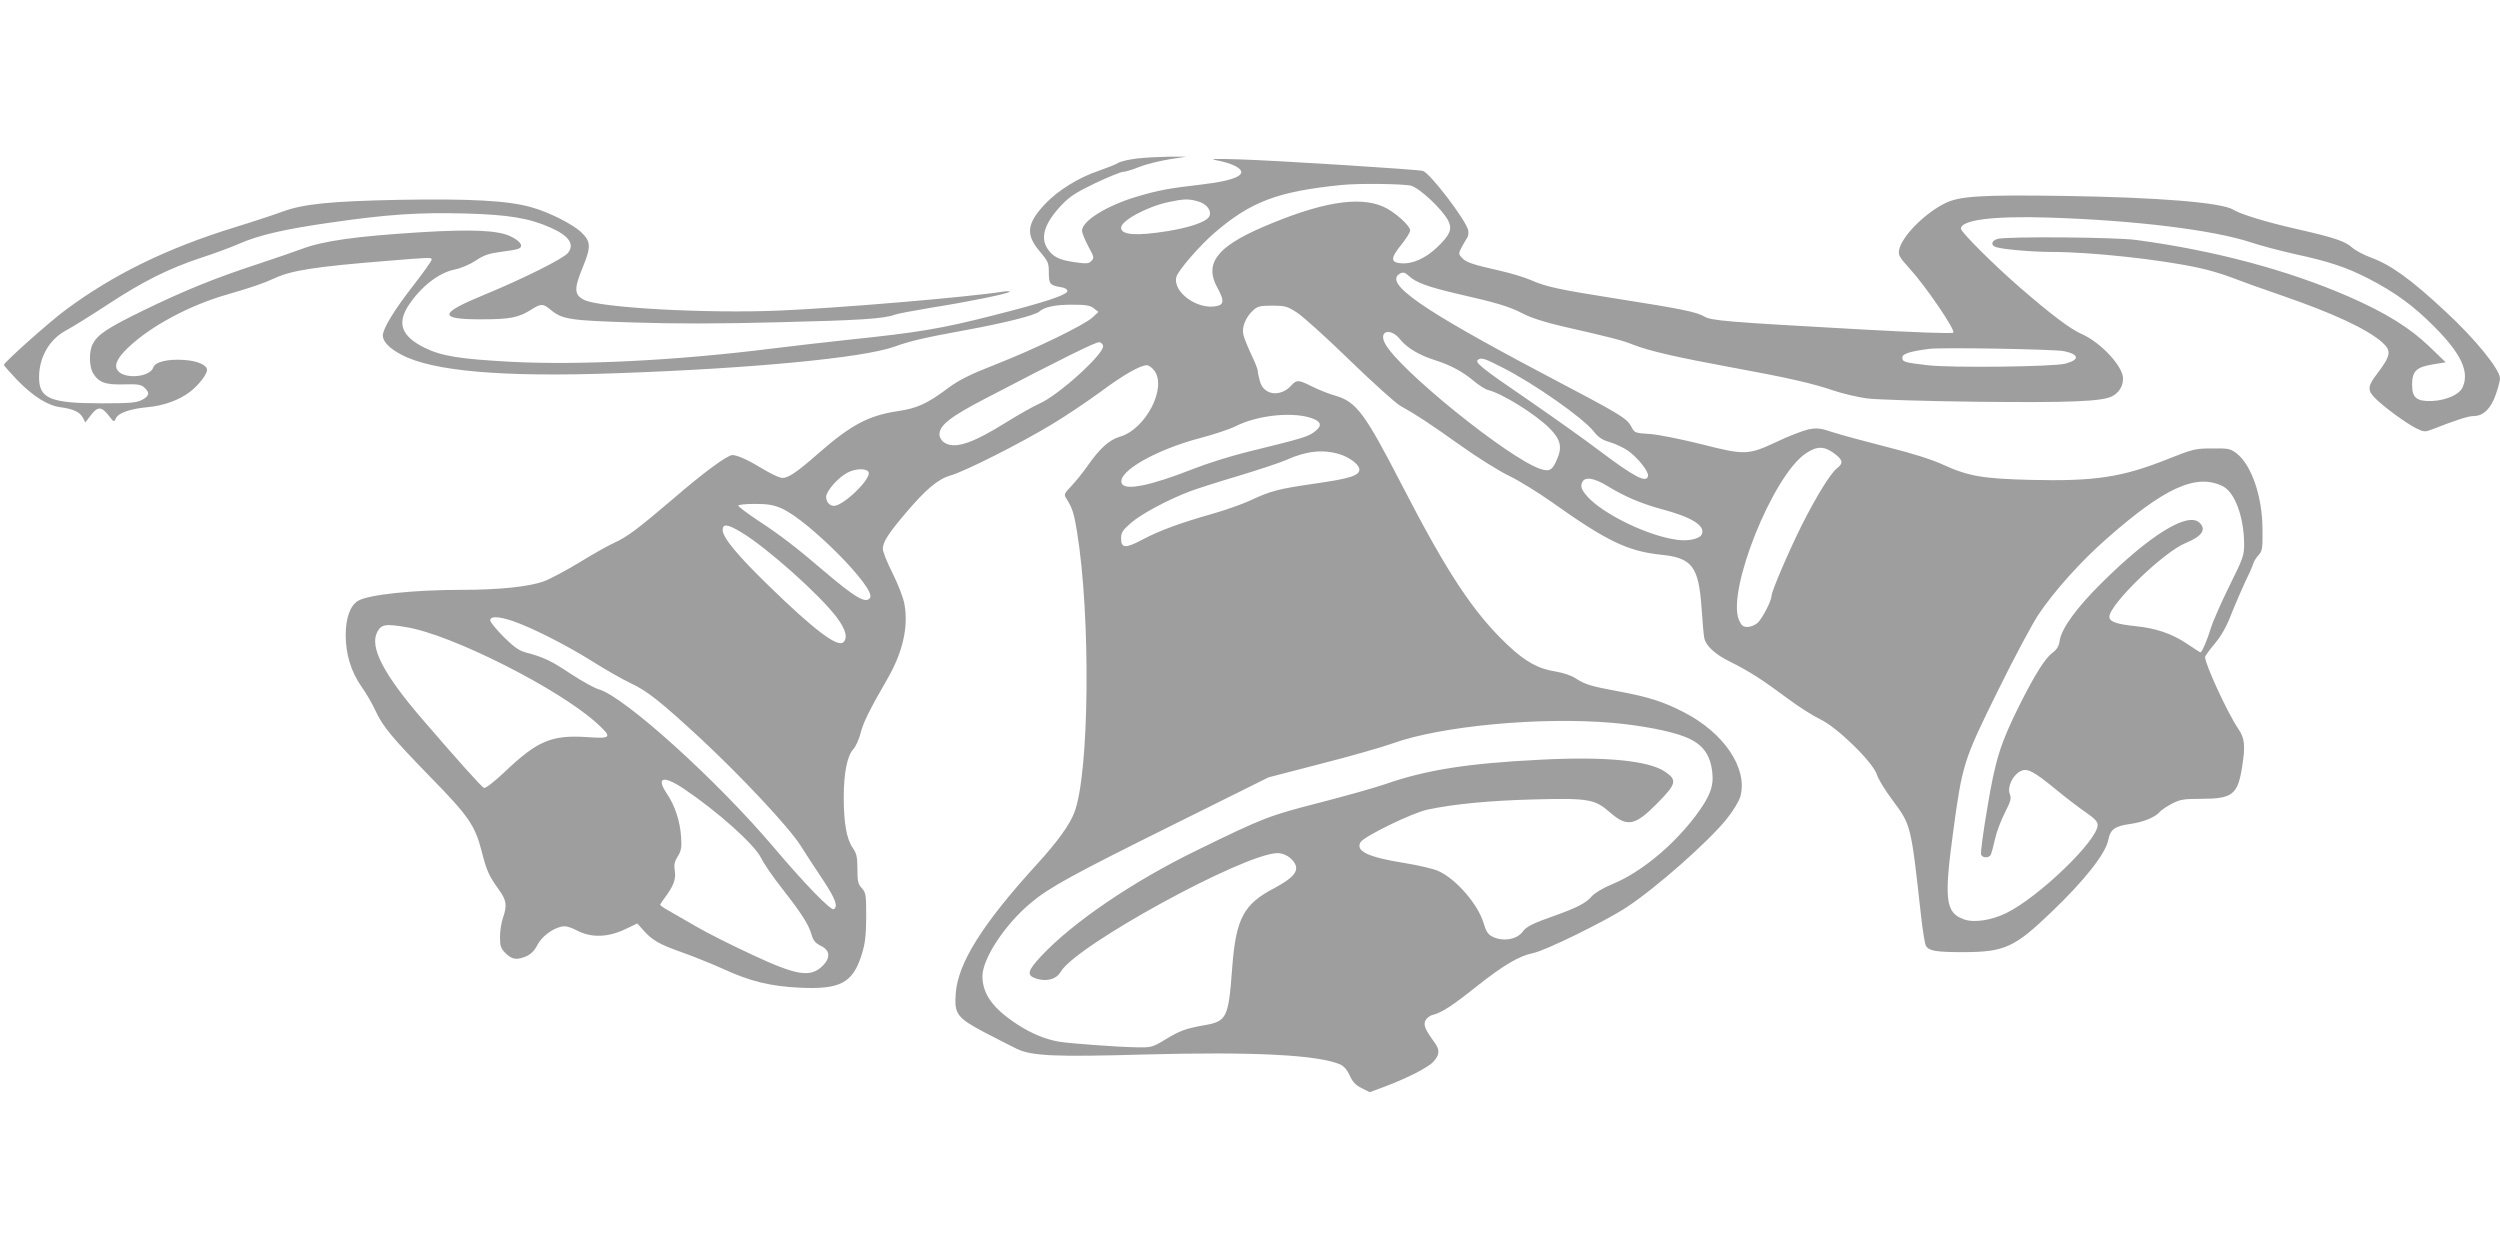
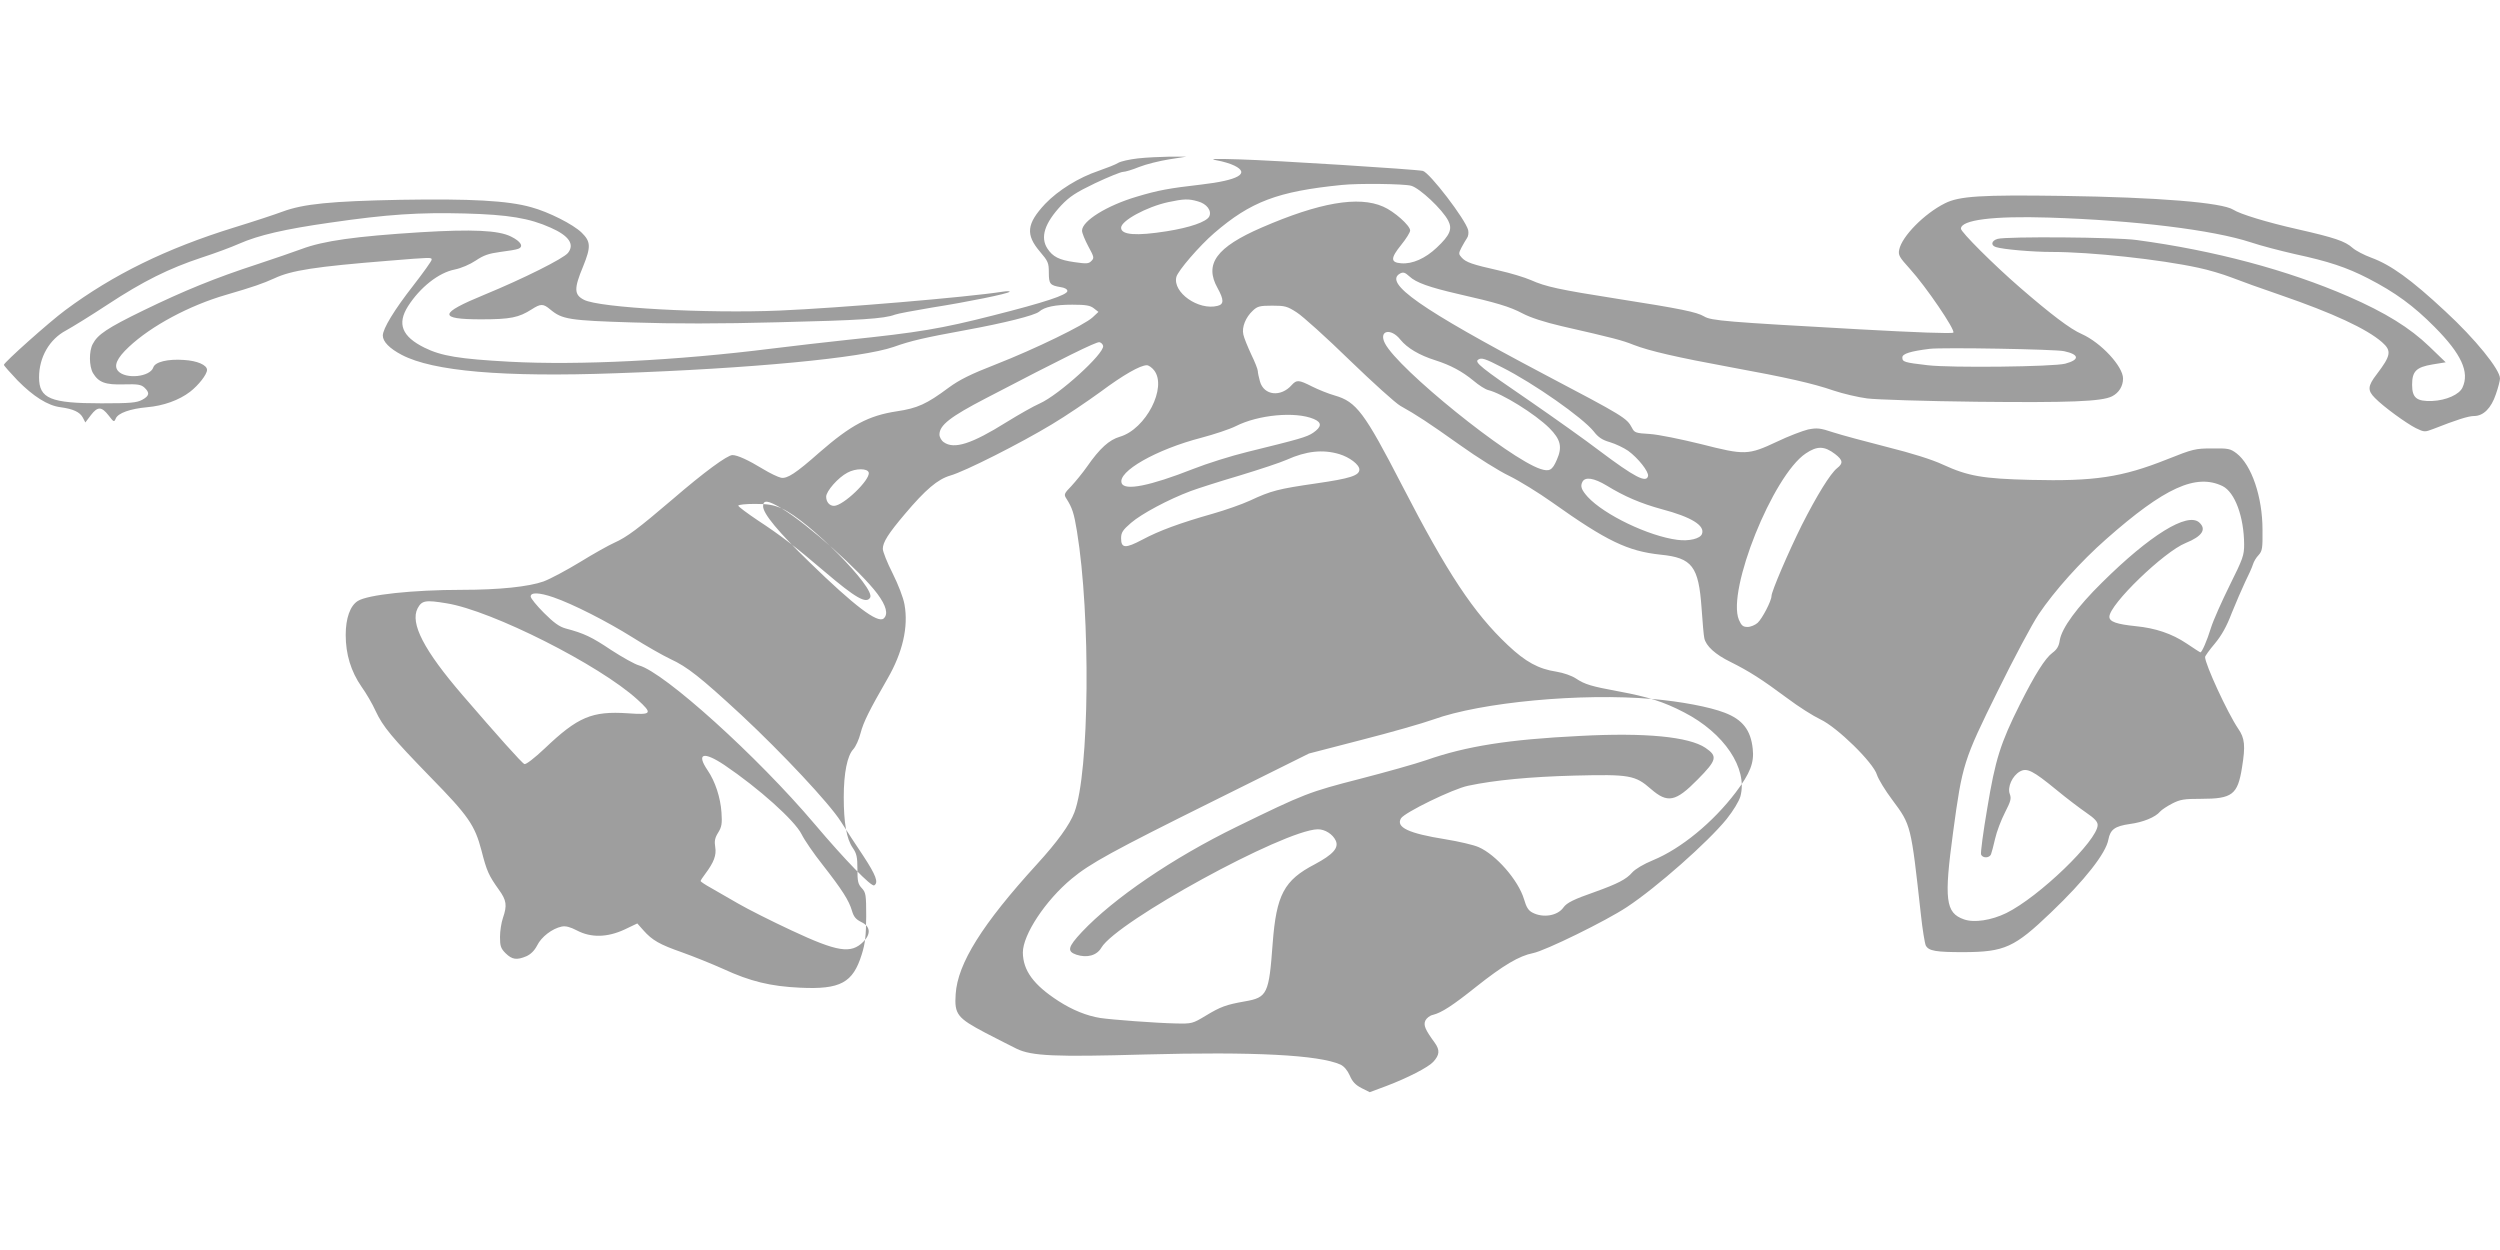
<svg xmlns="http://www.w3.org/2000/svg" version="1.0" width="1280pt" height="640pt" viewBox="0 0 1280 640" preserveAspectRatio="xMidYMid meet">
  <g transform="translate(0,640) scale(0.1,-0.1)" fill="#9e9e9e" stroke="none">
-     <path d="M5826 5589 c-43 -5 -88 -15 -101 -23 -12 -8 -58 -26 -101 -41 -101 -34 -206 -99 -273 -169 -95 -102 -101 -157 -26 -245 41 -48 45 -57 45 -106 0 -59 6 -66 60 -75 22 -3 35 -11 35 -20 0 -20 -119 -59 -380 -125 -267 -68 -380 -87 -745 -125 -107 -11 -283 -32 -390 -45 -486 -61 -986 -86 -1341 -67 -257 14 -349 29 -436 72 -115 57 -141 122 -84 212 62 97 157 172 239 188 34 7 78 26 108 46 40 27 66 36 125 44 41 5 83 12 92 16 30 11 14 38 -37 63 -64 32 -197 38 -462 22 -335 -21 -498 -44 -610 -86 -38 -14 -139 -49 -224 -77 -218 -71 -377 -136 -585 -237 -187 -91 -235 -124 -260 -172 -20 -37 -19 -114 1 -149 29 -48 63 -61 158 -58 71 2 88 -1 105 -16 29 -27 26 -43 -11 -63 -28 -15 -59 -18 -208 -18 -262 0 -320 24 -320 133 0 103 53 195 138 240 31 17 127 76 212 132 184 121 316 186 482 241 68 22 154 54 192 71 100 44 234 75 466 108 296 43 455 53 690 47 224 -6 331 -24 440 -73 93 -41 123 -85 88 -129 -23 -29 -229 -132 -428 -214 -234 -96 -238 -126 -17 -126 151 0 193 9 259 51 47 30 59 30 96 -1 60 -50 96 -56 422 -66 208 -7 444 -7 744 1 418 10 544 18 598 39 13 5 98 21 188 36 190 30 390 71 399 81 3 4 -14 4 -39 0 -181 -28 -832 -83 -1137 -96 -373 -16 -925 14 -1003 55 -51 26 -52 57 -4 172 40 99 39 126 -8 172 -43 42 -169 106 -258 130 -120 34 -310 44 -670 38 -357 -7 -496 -21 -602 -60 -37 -14 -149 -51 -250 -82 -345 -107 -618 -240 -865 -424 -81 -60 -313 -267 -313 -279 0 -4 32 -40 70 -80 81 -82 155 -129 220 -137 66 -9 99 -25 114 -53 l13 -25 28 37 c35 46 55 45 91 -1 27 -35 28 -36 37 -15 12 27 73 49 160 57 83 7 164 36 220 79 43 33 87 89 87 112 0 25 -50 47 -118 51 -83 6 -148 -10 -157 -38 -16 -49 -141 -62 -180 -19 -24 27 -7 66 55 124 115 108 310 212 496 266 144 42 189 58 249 85 87 41 211 60 585 90 221 18 220 18 220 5 0 -6 -42 -65 -94 -132 -97 -124 -156 -221 -156 -256 0 -31 34 -66 97 -99 160 -84 518 -115 1097 -94 691 24 1259 78 1422 135 87 31 156 47 369 86 197 36 352 75 375 94 28 25 83 36 170 36 71 0 92 -4 111 -19 l23 -18 -30 -28 c-42 -39 -295 -162 -494 -240 -131 -51 -187 -79 -243 -120 -113 -84 -159 -105 -266 -121 -144 -22 -234 -70 -395 -210 -122 -108 -166 -136 -197 -130 -15 3 -57 23 -93 45 -74 45 -130 71 -156 71 -26 0 -146 -88 -306 -226 -177 -151 -234 -194 -299 -223 -27 -12 -106 -56 -174 -98 -69 -42 -153 -87 -188 -100 -76 -27 -227 -43 -419 -43 -250 0 -482 -25 -532 -57 -39 -24 -62 -88 -62 -174 0 -99 27 -187 81 -265 23 -32 56 -88 72 -124 38 -81 81 -133 283 -341 192 -196 225 -244 259 -373 27 -106 37 -128 89 -201 40 -55 43 -81 21 -145 -8 -23 -15 -67 -15 -97 0 -47 4 -59 29 -84 33 -32 56 -36 106 -15 22 10 41 28 55 55 22 45 78 87 126 97 21 4 43 -2 78 -20 72 -38 156 -36 244 5 l65 31 31 -35 c46 -52 84 -73 198 -113 56 -20 151 -58 211 -85 139 -64 242 -89 393 -96 207 -10 271 25 316 170 18 57 22 96 23 194 0 112 -2 123 -22 145 -20 21 -23 35 -23 98 0 62 -4 80 -24 109 -32 46 -46 129 -46 260 0 123 18 212 49 245 12 13 29 50 37 82 15 58 46 119 138 279 77 133 108 265 87 380 -6 35 -32 102 -61 160 -28 55 -50 111 -50 125 0 34 29 79 112 177 107 127 169 179 233 198 75 21 361 166 520 262 72 43 184 119 250 167 117 87 203 136 237 136 9 0 26 -12 37 -26 68 -87 -42 -301 -175 -340 -55 -16 -103 -59 -169 -154 -21 -30 -57 -74 -79 -98 -38 -39 -40 -44 -26 -65 30 -47 39 -75 54 -167 71 -432 64 -1237 -13 -1439 -24 -64 -87 -151 -192 -266 -280 -307 -406 -508 -416 -665 -7 -103 8 -122 152 -198 66 -34 138 -71 161 -82 77 -37 197 -42 654 -29 561 15 893 -2 1004 -52 18 -9 35 -29 47 -56 13 -31 29 -48 60 -64 l42 -21 86 32 c108 41 213 95 239 123 33 36 35 60 8 98 -49 67 -59 90 -48 114 6 12 23 26 39 29 44 11 101 48 220 143 140 111 221 159 292 173 62 12 376 166 481 236 153 101 415 333 510 450 35 44 64 92 71 117 38 143 -83 324 -289 430 -104 54 -183 79 -334 107 -141 26 -174 36 -219 66 -21 14 -63 29 -100 35 -92 14 -158 50 -249 136 -175 165 -309 367 -542 819 -192 372 -233 427 -344 459 -32 9 -84 30 -116 46 -69 35 -79 35 -104 8 -56 -64 -143 -54 -163 18 -6 21 -11 45 -11 53 0 9 -15 47 -34 86 -18 39 -37 85 -40 101 -9 38 12 89 49 123 23 22 36 25 99 25 65 0 77 -3 126 -35 30 -19 152 -129 270 -244 118 -114 235 -220 260 -234 84 -47 142 -85 304 -200 88 -63 203 -135 254 -159 51 -25 150 -86 219 -135 280 -199 387 -250 556 -268 161 -16 194 -60 209 -273 5 -73 11 -142 14 -154 8 -40 56 -84 134 -122 96 -48 159 -88 291 -186 57 -43 133 -91 169 -108 86 -40 272 -222 290 -284 7 -22 42 -80 79 -129 96 -129 95 -126 146 -587 8 -76 20 -147 25 -158 15 -28 51 -34 195 -34 209 1 259 24 446 203 173 165 282 304 294 374 10 51 33 68 109 79 69 9 132 35 156 64 8 9 35 27 62 41 41 21 61 24 148 24 159 0 187 21 209 160 18 111 15 150 -20 200 -54 80 -169 329 -169 366 0 5 22 36 50 69 35 42 61 89 86 155 21 52 52 124 69 160 18 36 36 76 40 90 4 14 17 36 29 48 19 21 21 35 20 130 0 168 -56 332 -133 391 -32 24 -42 26 -125 25 -86 0 -98 -3 -231 -56 -231 -92 -371 -113 -699 -105 -244 6 -319 19 -448 78 -55 26 -161 59 -285 90 -109 28 -233 61 -276 75 -69 23 -83 24 -130 15 -28 -7 -100 -34 -158 -62 -149 -70 -165 -70 -389 -13 -106 26 -218 49 -263 52 -72 4 -79 7 -91 31 -27 51 -40 59 -456 278 -628 332 -819 465 -731 513 16 8 25 5 47 -15 34 -32 102 -56 249 -90 198 -45 265 -65 331 -100 40 -21 110 -44 200 -65 267 -61 309 -72 369 -96 80 -31 223 -64 495 -114 289 -53 422 -83 529 -120 48 -16 125 -34 171 -40 47 -6 299 -14 561 -17 473 -5 640 1 693 28 35 18 56 52 56 91 0 62 -113 184 -212 228 -58 25 -159 102 -316 238 -135 117 -302 284 -302 301 0 45 163 66 450 57 441 -14 840 -63 1035 -127 50 -17 151 -43 225 -60 172 -37 265 -68 374 -124 140 -72 234 -141 341 -249 137 -138 180 -231 143 -310 -16 -36 -84 -66 -155 -69 -80 -3 -103 16 -103 83 0 69 21 90 104 104 l68 11 -84 81 c-100 96 -224 173 -414 256 -310 135 -688 236 -1084 289 -105 15 -666 19 -712 6 -32 -9 -37 -33 -9 -42 37 -12 188 -25 287 -25 199 0 553 -38 750 -81 49 -10 126 -33 170 -50 43 -17 157 -58 251 -90 267 -92 440 -172 519 -241 50 -44 46 -68 -27 -164 -47 -61 -48 -83 -9 -122 45 -46 160 -129 209 -154 44 -21 45 -21 90 -4 117 46 179 66 208 66 48 0 88 40 112 112 12 34 21 70 21 80 0 46 -127 203 -280 344 -176 164 -279 238 -380 275 -35 13 -78 35 -95 50 -38 34 -91 52 -280 95 -160 36 -296 78 -330 100 -57 37 -387 64 -875 71 -417 6 -529 -1 -602 -38 -106 -53 -220 -169 -234 -237 -6 -28 0 -38 55 -99 82 -90 234 -314 222 -326 -6 -6 -195 1 -483 17 -682 38 -757 44 -793 66 -37 22 -117 39 -443 90 -299 47 -368 62 -444 96 -32 14 -105 36 -163 49 -138 31 -169 42 -191 66 -16 18 -17 21 -1 52 9 17 22 39 28 48 7 9 9 27 6 41 -14 55 -197 294 -232 303 -34 8 -761 54 -940 59 -131 4 -157 3 -115 -5 30 -5 70 -17 90 -27 82 -40 20 -75 -170 -97 -165 -19 -220 -29 -330 -62 -152 -45 -280 -124 -280 -174 0 -12 15 -48 32 -80 30 -55 31 -60 16 -75 -14 -15 -26 -15 -88 -6 -78 11 -110 28 -137 69 -38 58 -15 130 71 222 42 44 73 65 173 113 68 32 132 58 143 58 11 0 48 11 82 25 35 14 104 31 153 39 l90 14 -85 0 c-47 -1 -120 -4 -164 -9z m1399 -140 c44 -12 161 -122 190 -179 22 -43 9 -74 -59 -138 -58 -55 -125 -85 -182 -80 -55 4 -55 26 0 94 25 31 46 64 46 74 0 25 -82 98 -138 122 -126 56 -327 21 -622 -107 -233 -101 -295 -187 -226 -310 33 -60 33 -83 0 -91 -98 -25 -231 69 -211 148 8 32 118 159 193 224 188 162 325 214 654 247 85 9 319 6 355 -4z m-1092 -80 c46 -12 73 -49 58 -78 -15 -27 -98 -56 -217 -75 -157 -25 -234 -19 -234 18 0 36 131 107 241 131 80 17 104 18 152 4z m1037 -708 c35 -43 97 -80 180 -106 78 -25 137 -57 194 -104 27 -23 60 -44 75 -48 71 -17 240 -122 313 -194 59 -59 68 -98 39 -163 -23 -54 -38 -62 -84 -47 -161 53 -728 511 -796 643 -34 66 30 81 79 19z m-1522 -32 c7 -39 -226 -251 -325 -295 -30 -13 -106 -56 -169 -95 -179 -112 -269 -141 -322 -103 -12 8 -22 26 -22 39 0 48 55 91 238 186 397 207 565 290 581 287 9 -2 17 -10 19 -19z m4920 -27 c79 -17 81 -44 6 -64 -61 -16 -586 -22 -704 -8 -121 14 -130 17 -130 40 0 19 43 32 140 44 65 8 645 -2 688 -12z m-2877 -83 c161 -81 412 -257 469 -328 23 -30 44 -44 83 -55 30 -9 71 -29 93 -44 52 -38 106 -107 102 -129 -8 -38 -69 -6 -250 130 -68 52 -227 165 -353 252 -255 174 -288 201 -266 214 16 11 35 5 122 -40z m-965 -264 c43 -18 42 -40 -3 -71 -33 -22 -69 -32 -337 -98 -82 -20 -206 -59 -277 -87 -221 -87 -351 -113 -366 -73 -23 59 177 173 409 233 64 17 143 43 175 59 116 59 306 76 399 37z m2670 -180 c40 -31 42 -47 10 -72 -35 -28 -104 -140 -181 -292 -68 -137 -155 -339 -155 -363 0 -24 -47 -115 -71 -137 -12 -11 -36 -21 -51 -21 -24 0 -32 7 -45 37 -62 150 174 738 342 851 59 40 96 39 151 -3z m-2539 0 c53 -16 103 -54 103 -79 0 -31 -48 -46 -221 -71 -193 -28 -230 -37 -339 -88 -41 -19 -127 -49 -190 -67 -169 -48 -275 -87 -361 -133 -87 -46 -109 -45 -109 7 0 29 8 42 51 79 53 46 191 120 306 163 35 13 147 49 249 79 102 31 211 67 242 81 100 45 185 54 269 29z m-2409 -95 c7 -38 -131 -170 -178 -170 -23 0 -40 20 -40 47 0 28 61 98 109 123 42 23 104 23 109 0z m3778 -66 c91 -56 176 -92 282 -121 152 -40 223 -84 206 -127 -9 -24 -66 -38 -126 -30 -147 19 -374 128 -459 220 -32 36 -39 54 -27 77 14 27 59 20 124 -19z m3154 -3 c63 -32 109 -157 110 -298 0 -57 -6 -73 -74 -210 -40 -81 -84 -179 -96 -218 -20 -65 -46 -125 -54 -125 -2 0 -33 20 -70 45 -76 51 -160 79 -261 89 -98 10 -135 23 -135 48 0 63 279 333 391 378 84 34 108 70 69 105 -60 54 -252 -64 -498 -308 -127 -125 -206 -233 -216 -295 -4 -30 -15 -48 -37 -64 -38 -28 -90 -111 -167 -264 -100 -200 -126 -283 -167 -531 -21 -122 -35 -229 -32 -238 8 -20 43 -19 51 1 3 8 13 44 21 80 8 36 31 96 50 133 30 59 34 72 25 96 -13 35 13 93 52 115 36 20 66 5 188 -95 52 -43 121 -95 153 -117 41 -28 57 -45 57 -62 0 -79 -301 -369 -468 -451 -76 -37 -165 -51 -217 -32 -94 33 -102 101 -55 447 47 347 53 367 228 721 82 167 177 345 210 394 81 120 214 269 346 385 299 264 460 337 596 271z m-7378 -114 c139 -62 483 -409 453 -457 -20 -33 -74 -2 -235 135 -147 126 -229 188 -339 260 -55 37 -101 71 -101 76 0 5 38 9 85 9 67 0 95 -5 137 -23z m-207 -122 c133 -80 403 -321 490 -437 46 -62 57 -105 32 -127 -31 -25 -149 64 -379 288 -160 155 -238 249 -238 287 0 34 25 31 95 -11z m-1169 -455 c99 -34 274 -123 405 -205 68 -43 156 -93 194 -111 87 -40 154 -93 364 -287 210 -196 450 -452 509 -545 26 -41 77 -120 115 -176 65 -99 79 -137 56 -151 -14 -9 -146 126 -306 315 -291 344 -768 775 -898 811 -22 6 -86 42 -143 79 -100 67 -138 85 -232 110 -33 9 -61 29 -112 80 -37 37 -68 75 -68 84 0 22 43 21 116 -4z m-546 -31 c230 -37 782 -315 977 -493 79 -72 74 -79 -50 -70 -183 12 -255 -18 -425 -180 -53 -50 -96 -83 -104 -80 -13 5 -142 150 -316 352 -199 231 -270 369 -231 445 22 41 40 44 149 26z m6175 -490 c140 -12 291 -40 368 -70 92 -35 134 -89 144 -185 8 -71 -13 -125 -87 -223 -116 -153 -280 -288 -423 -347 -49 -20 -92 -46 -107 -63 -30 -35 -75 -58 -192 -100 -106 -37 -143 -55 -160 -79 -30 -43 -104 -55 -158 -27 -22 11 -32 28 -44 69 -29 97 -143 228 -233 267 -25 11 -102 29 -170 40 -188 30 -254 61 -227 107 18 30 266 151 344 167 137 29 318 46 545 52 281 7 310 2 390 -68 86 -75 127 -67 240 48 99 100 103 119 40 162 -85 57 -307 79 -643 61 -365 -18 -581 -52 -787 -124 -55 -19 -208 -62 -340 -96 -260 -67 -282 -75 -630 -245 -328 -160 -631 -367 -793 -539 -72 -77 -77 -99 -28 -116 55 -18 105 -4 128 36 79 134 932 601 1107 606 37 1 78 -25 93 -58 17 -37 -14 -71 -107 -121 -158 -82 -197 -156 -216 -406 -19 -258 -27 -276 -142 -296 -96 -17 -124 -27 -200 -73 -68 -41 -71 -42 -156 -40 -97 2 -326 19 -385 28 -69 11 -143 41 -214 87 -127 82 -181 156 -182 248 0 91 115 266 250 378 94 78 206 140 730 400 l485 241 270 70 c149 38 313 85 366 104 246 89 759 137 1124 105z m-4753 -338 c176 -119 359 -283 395 -354 14 -29 62 -99 108 -157 100 -128 135 -183 150 -235 9 -31 20 -44 48 -58 47 -22 50 -61 10 -101 -63 -63 -132 -52 -367 58 -103 48 -226 110 -274 138 -48 28 -111 64 -139 80 -29 16 -53 32 -53 35 0 3 11 20 24 37 44 59 58 95 51 137 -5 30 -2 47 15 74 18 29 21 46 17 103 -5 76 -32 159 -71 216 -59 87 -22 99 86 27z" />
+     <path d="M5826 5589 c-43 -5 -88 -15 -101 -23 -12 -8 -58 -26 -101 -41 -101 -34 -206 -99 -273 -169 -95 -102 -101 -157 -26 -245 41 -48 45 -57 45 -106 0 -59 6 -66 60 -75 22 -3 35 -11 35 -20 0 -20 -119 -59 -380 -125 -267 -68 -380 -87 -745 -125 -107 -11 -283 -32 -390 -45 -486 -61 -986 -86 -1341 -67 -257 14 -349 29 -436 72 -115 57 -141 122 -84 212 62 97 157 172 239 188 34 7 78 26 108 46 40 27 66 36 125 44 41 5 83 12 92 16 30 11 14 38 -37 63 -64 32 -197 38 -462 22 -335 -21 -498 -44 -610 -86 -38 -14 -139 -49 -224 -77 -218 -71 -377 -136 -585 -237 -187 -91 -235 -124 -260 -172 -20 -37 -19 -114 1 -149 29 -48 63 -61 158 -58 71 2 88 -1 105 -16 29 -27 26 -43 -11 -63 -28 -15 -59 -18 -208 -18 -262 0 -320 24 -320 133 0 103 53 195 138 240 31 17 127 76 212 132 184 121 316 186 482 241 68 22 154 54 192 71 100 44 234 75 466 108 296 43 455 53 690 47 224 -6 331 -24 440 -73 93 -41 123 -85 88 -129 -23 -29 -229 -132 -428 -214 -234 -96 -238 -126 -17 -126 151 0 193 9 259 51 47 30 59 30 96 -1 60 -50 96 -56 422 -66 208 -7 444 -7 744 1 418 10 544 18 598 39 13 5 98 21 188 36 190 30 390 71 399 81 3 4 -14 4 -39 0 -181 -28 -832 -83 -1137 -96 -373 -16 -925 14 -1003 55 -51 26 -52 57 -4 172 40 99 39 126 -8 172 -43 42 -169 106 -258 130 -120 34 -310 44 -670 38 -357 -7 -496 -21 -602 -60 -37 -14 -149 -51 -250 -82 -345 -107 -618 -240 -865 -424 -81 -60 -313 -267 -313 -279 0 -4 32 -40 70 -80 81 -82 155 -129 220 -137 66 -9 99 -25 114 -53 l13 -25 28 37 c35 46 55 45 91 -1 27 -35 28 -36 37 -15 12 27 73 49 160 57 83 7 164 36 220 79 43 33 87 89 87 112 0 25 -50 47 -118 51 -83 6 -148 -10 -157 -38 -16 -49 -141 -62 -180 -19 -24 27 -7 66 55 124 115 108 310 212 496 266 144 42 189 58 249 85 87 41 211 60 585 90 221 18 220 18 220 5 0 -6 -42 -65 -94 -132 -97 -124 -156 -221 -156 -256 0 -31 34 -66 97 -99 160 -84 518 -115 1097 -94 691 24 1259 78 1422 135 87 31 156 47 369 86 197 36 352 75 375 94 28 25 83 36 170 36 71 0 92 -4 111 -19 l23 -18 -30 -28 c-42 -39 -295 -162 -494 -240 -131 -51 -187 -79 -243 -120 -113 -84 -159 -105 -266 -121 -144 -22 -234 -70 -395 -210 -122 -108 -166 -136 -197 -130 -15 3 -57 23 -93 45 -74 45 -130 71 -156 71 -26 0 -146 -88 -306 -226 -177 -151 -234 -194 -299 -223 -27 -12 -106 -56 -174 -98 -69 -42 -153 -87 -188 -100 -76 -27 -227 -43 -419 -43 -250 0 -482 -25 -532 -57 -39 -24 -62 -88 -62 -174 0 -99 27 -187 81 -265 23 -32 56 -88 72 -124 38 -81 81 -133 283 -341 192 -196 225 -244 259 -373 27 -106 37 -128 89 -201 40 -55 43 -81 21 -145 -8 -23 -15 -67 -15 -97 0 -47 4 -59 29 -84 33 -32 56 -36 106 -15 22 10 41 28 55 55 22 45 78 87 126 97 21 4 43 -2 78 -20 72 -38 156 -36 244 5 l65 31 31 -35 c46 -52 84 -73 198 -113 56 -20 151 -58 211 -85 139 -64 242 -89 393 -96 207 -10 271 25 316 170 18 57 22 96 23 194 0 112 -2 123 -22 145 -20 21 -23 35 -23 98 0 62 -4 80 -24 109 -32 46 -46 129 -46 260 0 123 18 212 49 245 12 13 29 50 37 82 15 58 46 119 138 279 77 133 108 265 87 380 -6 35 -32 102 -61 160 -28 55 -50 111 -50 125 0 34 29 79 112 177 107 127 169 179 233 198 75 21 361 166 520 262 72 43 184 119 250 167 117 87 203 136 237 136 9 0 26 -12 37 -26 68 -87 -42 -301 -175 -340 -55 -16 -103 -59 -169 -154 -21 -30 -57 -74 -79 -98 -38 -39 -40 -44 -26 -65 30 -47 39 -75 54 -167 71 -432 64 -1237 -13 -1439 -24 -64 -87 -151 -192 -266 -280 -307 -406 -508 -416 -665 -7 -103 8 -122 152 -198 66 -34 138 -71 161 -82 77 -37 197 -42 654 -29 561 15 893 -2 1004 -52 18 -9 35 -29 47 -56 13 -31 29 -48 60 -64 l42 -21 86 32 c108 41 213 95 239 123 33 36 35 60 8 98 -49 67 -59 90 -48 114 6 12 23 26 39 29 44 11 101 48 220 143 140 111 221 159 292 173 62 12 376 166 481 236 153 101 415 333 510 450 35 44 64 92 71 117 38 143 -83 324 -289 430 -104 54 -183 79 -334 107 -141 26 -174 36 -219 66 -21 14 -63 29 -100 35 -92 14 -158 50 -249 136 -175 165 -309 367 -542 819 -192 372 -233 427 -344 459 -32 9 -84 30 -116 46 -69 35 -79 35 -104 8 -56 -64 -143 -54 -163 18 -6 21 -11 45 -11 53 0 9 -15 47 -34 86 -18 39 -37 85 -40 101 -9 38 12 89 49 123 23 22 36 25 99 25 65 0 77 -3 126 -35 30 -19 152 -129 270 -244 118 -114 235 -220 260 -234 84 -47 142 -85 304 -200 88 -63 203 -135 254 -159 51 -25 150 -86 219 -135 280 -199 387 -250 556 -268 161 -16 194 -60 209 -273 5 -73 11 -142 14 -154 8 -40 56 -84 134 -122 96 -48 159 -88 291 -186 57 -43 133 -91 169 -108 86 -40 272 -222 290 -284 7 -22 42 -80 79 -129 96 -129 95 -126 146 -587 8 -76 20 -147 25 -158 15 -28 51 -34 195 -34 209 1 259 24 446 203 173 165 282 304 294 374 10 51 33 68 109 79 69 9 132 35 156 64 8 9 35 27 62 41 41 21 61 24 148 24 159 0 187 21 209 160 18 111 15 150 -20 200 -54 80 -169 329 -169 366 0 5 22 36 50 69 35 42 61 89 86 155 21 52 52 124 69 160 18 36 36 76 40 90 4 14 17 36 29 48 19 21 21 35 20 130 0 168 -56 332 -133 391 -32 24 -42 26 -125 25 -86 0 -98 -3 -231 -56 -231 -92 -371 -113 -699 -105 -244 6 -319 19 -448 78 -55 26 -161 59 -285 90 -109 28 -233 61 -276 75 -69 23 -83 24 -130 15 -28 -7 -100 -34 -158 -62 -149 -70 -165 -70 -389 -13 -106 26 -218 49 -263 52 -72 4 -79 7 -91 31 -27 51 -40 59 -456 278 -628 332 -819 465 -731 513 16 8 25 5 47 -15 34 -32 102 -56 249 -90 198 -45 265 -65 331 -100 40 -21 110 -44 200 -65 267 -61 309 -72 369 -96 80 -31 223 -64 495 -114 289 -53 422 -83 529 -120 48 -16 125 -34 171 -40 47 -6 299 -14 561 -17 473 -5 640 1 693 28 35 18 56 52 56 91 0 62 -113 184 -212 228 -58 25 -159 102 -316 238 -135 117 -302 284 -302 301 0 45 163 66 450 57 441 -14 840 -63 1035 -127 50 -17 151 -43 225 -60 172 -37 265 -68 374 -124 140 -72 234 -141 341 -249 137 -138 180 -231 143 -310 -16 -36 -84 -66 -155 -69 -80 -3 -103 16 -103 83 0 69 21 90 104 104 l68 11 -84 81 c-100 96 -224 173 -414 256 -310 135 -688 236 -1084 289 -105 15 -666 19 -712 6 -32 -9 -37 -33 -9 -42 37 -12 188 -25 287 -25 199 0 553 -38 750 -81 49 -10 126 -33 170 -50 43 -17 157 -58 251 -90 267 -92 440 -172 519 -241 50 -44 46 -68 -27 -164 -47 -61 -48 -83 -9 -122 45 -46 160 -129 209 -154 44 -21 45 -21 90 -4 117 46 179 66 208 66 48 0 88 40 112 112 12 34 21 70 21 80 0 46 -127 203 -280 344 -176 164 -279 238 -380 275 -35 13 -78 35 -95 50 -38 34 -91 52 -280 95 -160 36 -296 78 -330 100 -57 37 -387 64 -875 71 -417 6 -529 -1 -602 -38 -106 -53 -220 -169 -234 -237 -6 -28 0 -38 55 -99 82 -90 234 -314 222 -326 -6 -6 -195 1 -483 17 -682 38 -757 44 -793 66 -37 22 -117 39 -443 90 -299 47 -368 62 -444 96 -32 14 -105 36 -163 49 -138 31 -169 42 -191 66 -16 18 -17 21 -1 52 9 17 22 39 28 48 7 9 9 27 6 41 -14 55 -197 294 -232 303 -34 8 -761 54 -940 59 -131 4 -157 3 -115 -5 30 -5 70 -17 90 -27 82 -40 20 -75 -170 -97 -165 -19 -220 -29 -330 -62 -152 -45 -280 -124 -280 -174 0 -12 15 -48 32 -80 30 -55 31 -60 16 -75 -14 -15 -26 -15 -88 -6 -78 11 -110 28 -137 69 -38 58 -15 130 71 222 42 44 73 65 173 113 68 32 132 58 143 58 11 0 48 11 82 25 35 14 104 31 153 39 l90 14 -85 0 c-47 -1 -120 -4 -164 -9z m1399 -140 c44 -12 161 -122 190 -179 22 -43 9 -74 -59 -138 -58 -55 -125 -85 -182 -80 -55 4 -55 26 0 94 25 31 46 64 46 74 0 25 -82 98 -138 122 -126 56 -327 21 -622 -107 -233 -101 -295 -187 -226 -310 33 -60 33 -83 0 -91 -98 -25 -231 69 -211 148 8 32 118 159 193 224 188 162 325 214 654 247 85 9 319 6 355 -4z m-1092 -80 c46 -12 73 -49 58 -78 -15 -27 -98 -56 -217 -75 -157 -25 -234 -19 -234 18 0 36 131 107 241 131 80 17 104 18 152 4z m1037 -708 c35 -43 97 -80 180 -106 78 -25 137 -57 194 -104 27 -23 60 -44 75 -48 71 -17 240 -122 313 -194 59 -59 68 -98 39 -163 -23 -54 -38 -62 -84 -47 -161 53 -728 511 -796 643 -34 66 30 81 79 19z m-1522 -32 c7 -39 -226 -251 -325 -295 -30 -13 -106 -56 -169 -95 -179 -112 -269 -141 -322 -103 -12 8 -22 26 -22 39 0 48 55 91 238 186 397 207 565 290 581 287 9 -2 17 -10 19 -19z m4920 -27 c79 -17 81 -44 6 -64 -61 -16 -586 -22 -704 -8 -121 14 -130 17 -130 40 0 19 43 32 140 44 65 8 645 -2 688 -12z m-2877 -83 c161 -81 412 -257 469 -328 23 -30 44 -44 83 -55 30 -9 71 -29 93 -44 52 -38 106 -107 102 -129 -8 -38 -69 -6 -250 130 -68 52 -227 165 -353 252 -255 174 -288 201 -266 214 16 11 35 5 122 -40z m-965 -264 c43 -18 42 -40 -3 -71 -33 -22 -69 -32 -337 -98 -82 -20 -206 -59 -277 -87 -221 -87 -351 -113 -366 -73 -23 59 177 173 409 233 64 17 143 43 175 59 116 59 306 76 399 37z m2670 -180 c40 -31 42 -47 10 -72 -35 -28 -104 -140 -181 -292 -68 -137 -155 -339 -155 -363 0 -24 -47 -115 -71 -137 -12 -11 -36 -21 -51 -21 -24 0 -32 7 -45 37 -62 150 174 738 342 851 59 40 96 39 151 -3z m-2539 0 c53 -16 103 -54 103 -79 0 -31 -48 -46 -221 -71 -193 -28 -230 -37 -339 -88 -41 -19 -127 -49 -190 -67 -169 -48 -275 -87 -361 -133 -87 -46 -109 -45 -109 7 0 29 8 42 51 79 53 46 191 120 306 163 35 13 147 49 249 79 102 31 211 67 242 81 100 45 185 54 269 29z m-2409 -95 c7 -38 -131 -170 -178 -170 -23 0 -40 20 -40 47 0 28 61 98 109 123 42 23 104 23 109 0z m3778 -66 c91 -56 176 -92 282 -121 152 -40 223 -84 206 -127 -9 -24 -66 -38 -126 -30 -147 19 -374 128 -459 220 -32 36 -39 54 -27 77 14 27 59 20 124 -19z m3154 -3 c63 -32 109 -157 110 -298 0 -57 -6 -73 -74 -210 -40 -81 -84 -179 -96 -218 -20 -65 -46 -125 -54 -125 -2 0 -33 20 -70 45 -76 51 -160 79 -261 89 -98 10 -135 23 -135 48 0 63 279 333 391 378 84 34 108 70 69 105 -60 54 -252 -64 -498 -308 -127 -125 -206 -233 -216 -295 -4 -30 -15 -48 -37 -64 -38 -28 -90 -111 -167 -264 -100 -200 -126 -283 -167 -531 -21 -122 -35 -229 -32 -238 8 -20 43 -19 51 1 3 8 13 44 21 80 8 36 31 96 50 133 30 59 34 72 25 96 -13 35 13 93 52 115 36 20 66 5 188 -95 52 -43 121 -95 153 -117 41 -28 57 -45 57 -62 0 -79 -301 -369 -468 -451 -76 -37 -165 -51 -217 -32 -94 33 -102 101 -55 447 47 347 53 367 228 721 82 167 177 345 210 394 81 120 214 269 346 385 299 264 460 337 596 271z m-7378 -114 c139 -62 483 -409 453 -457 -20 -33 -74 -2 -235 135 -147 126 -229 188 -339 260 -55 37 -101 71 -101 76 0 5 38 9 85 9 67 0 95 -5 137 -23z c133 -80 403 -321 490 -437 46 -62 57 -105 32 -127 -31 -25 -149 64 -379 288 -160 155 -238 249 -238 287 0 34 25 31 95 -11z m-1169 -455 c99 -34 274 -123 405 -205 68 -43 156 -93 194 -111 87 -40 154 -93 364 -287 210 -196 450 -452 509 -545 26 -41 77 -120 115 -176 65 -99 79 -137 56 -151 -14 -9 -146 126 -306 315 -291 344 -768 775 -898 811 -22 6 -86 42 -143 79 -100 67 -138 85 -232 110 -33 9 -61 29 -112 80 -37 37 -68 75 -68 84 0 22 43 21 116 -4z m-546 -31 c230 -37 782 -315 977 -493 79 -72 74 -79 -50 -70 -183 12 -255 -18 -425 -180 -53 -50 -96 -83 -104 -80 -13 5 -142 150 -316 352 -199 231 -270 369 -231 445 22 41 40 44 149 26z m6175 -490 c140 -12 291 -40 368 -70 92 -35 134 -89 144 -185 8 -71 -13 -125 -87 -223 -116 -153 -280 -288 -423 -347 -49 -20 -92 -46 -107 -63 -30 -35 -75 -58 -192 -100 -106 -37 -143 -55 -160 -79 -30 -43 -104 -55 -158 -27 -22 11 -32 28 -44 69 -29 97 -143 228 -233 267 -25 11 -102 29 -170 40 -188 30 -254 61 -227 107 18 30 266 151 344 167 137 29 318 46 545 52 281 7 310 2 390 -68 86 -75 127 -67 240 48 99 100 103 119 40 162 -85 57 -307 79 -643 61 -365 -18 -581 -52 -787 -124 -55 -19 -208 -62 -340 -96 -260 -67 -282 -75 -630 -245 -328 -160 -631 -367 -793 -539 -72 -77 -77 -99 -28 -116 55 -18 105 -4 128 36 79 134 932 601 1107 606 37 1 78 -25 93 -58 17 -37 -14 -71 -107 -121 -158 -82 -197 -156 -216 -406 -19 -258 -27 -276 -142 -296 -96 -17 -124 -27 -200 -73 -68 -41 -71 -42 -156 -40 -97 2 -326 19 -385 28 -69 11 -143 41 -214 87 -127 82 -181 156 -182 248 0 91 115 266 250 378 94 78 206 140 730 400 l485 241 270 70 c149 38 313 85 366 104 246 89 759 137 1124 105z m-4753 -338 c176 -119 359 -283 395 -354 14 -29 62 -99 108 -157 100 -128 135 -183 150 -235 9 -31 20 -44 48 -58 47 -22 50 -61 10 -101 -63 -63 -132 -52 -367 58 -103 48 -226 110 -274 138 -48 28 -111 64 -139 80 -29 16 -53 32 -53 35 0 3 11 20 24 37 44 59 58 95 51 137 -5 30 -2 47 15 74 18 29 21 46 17 103 -5 76 -32 159 -71 216 -59 87 -22 99 86 27z" />
  </g>
</svg>